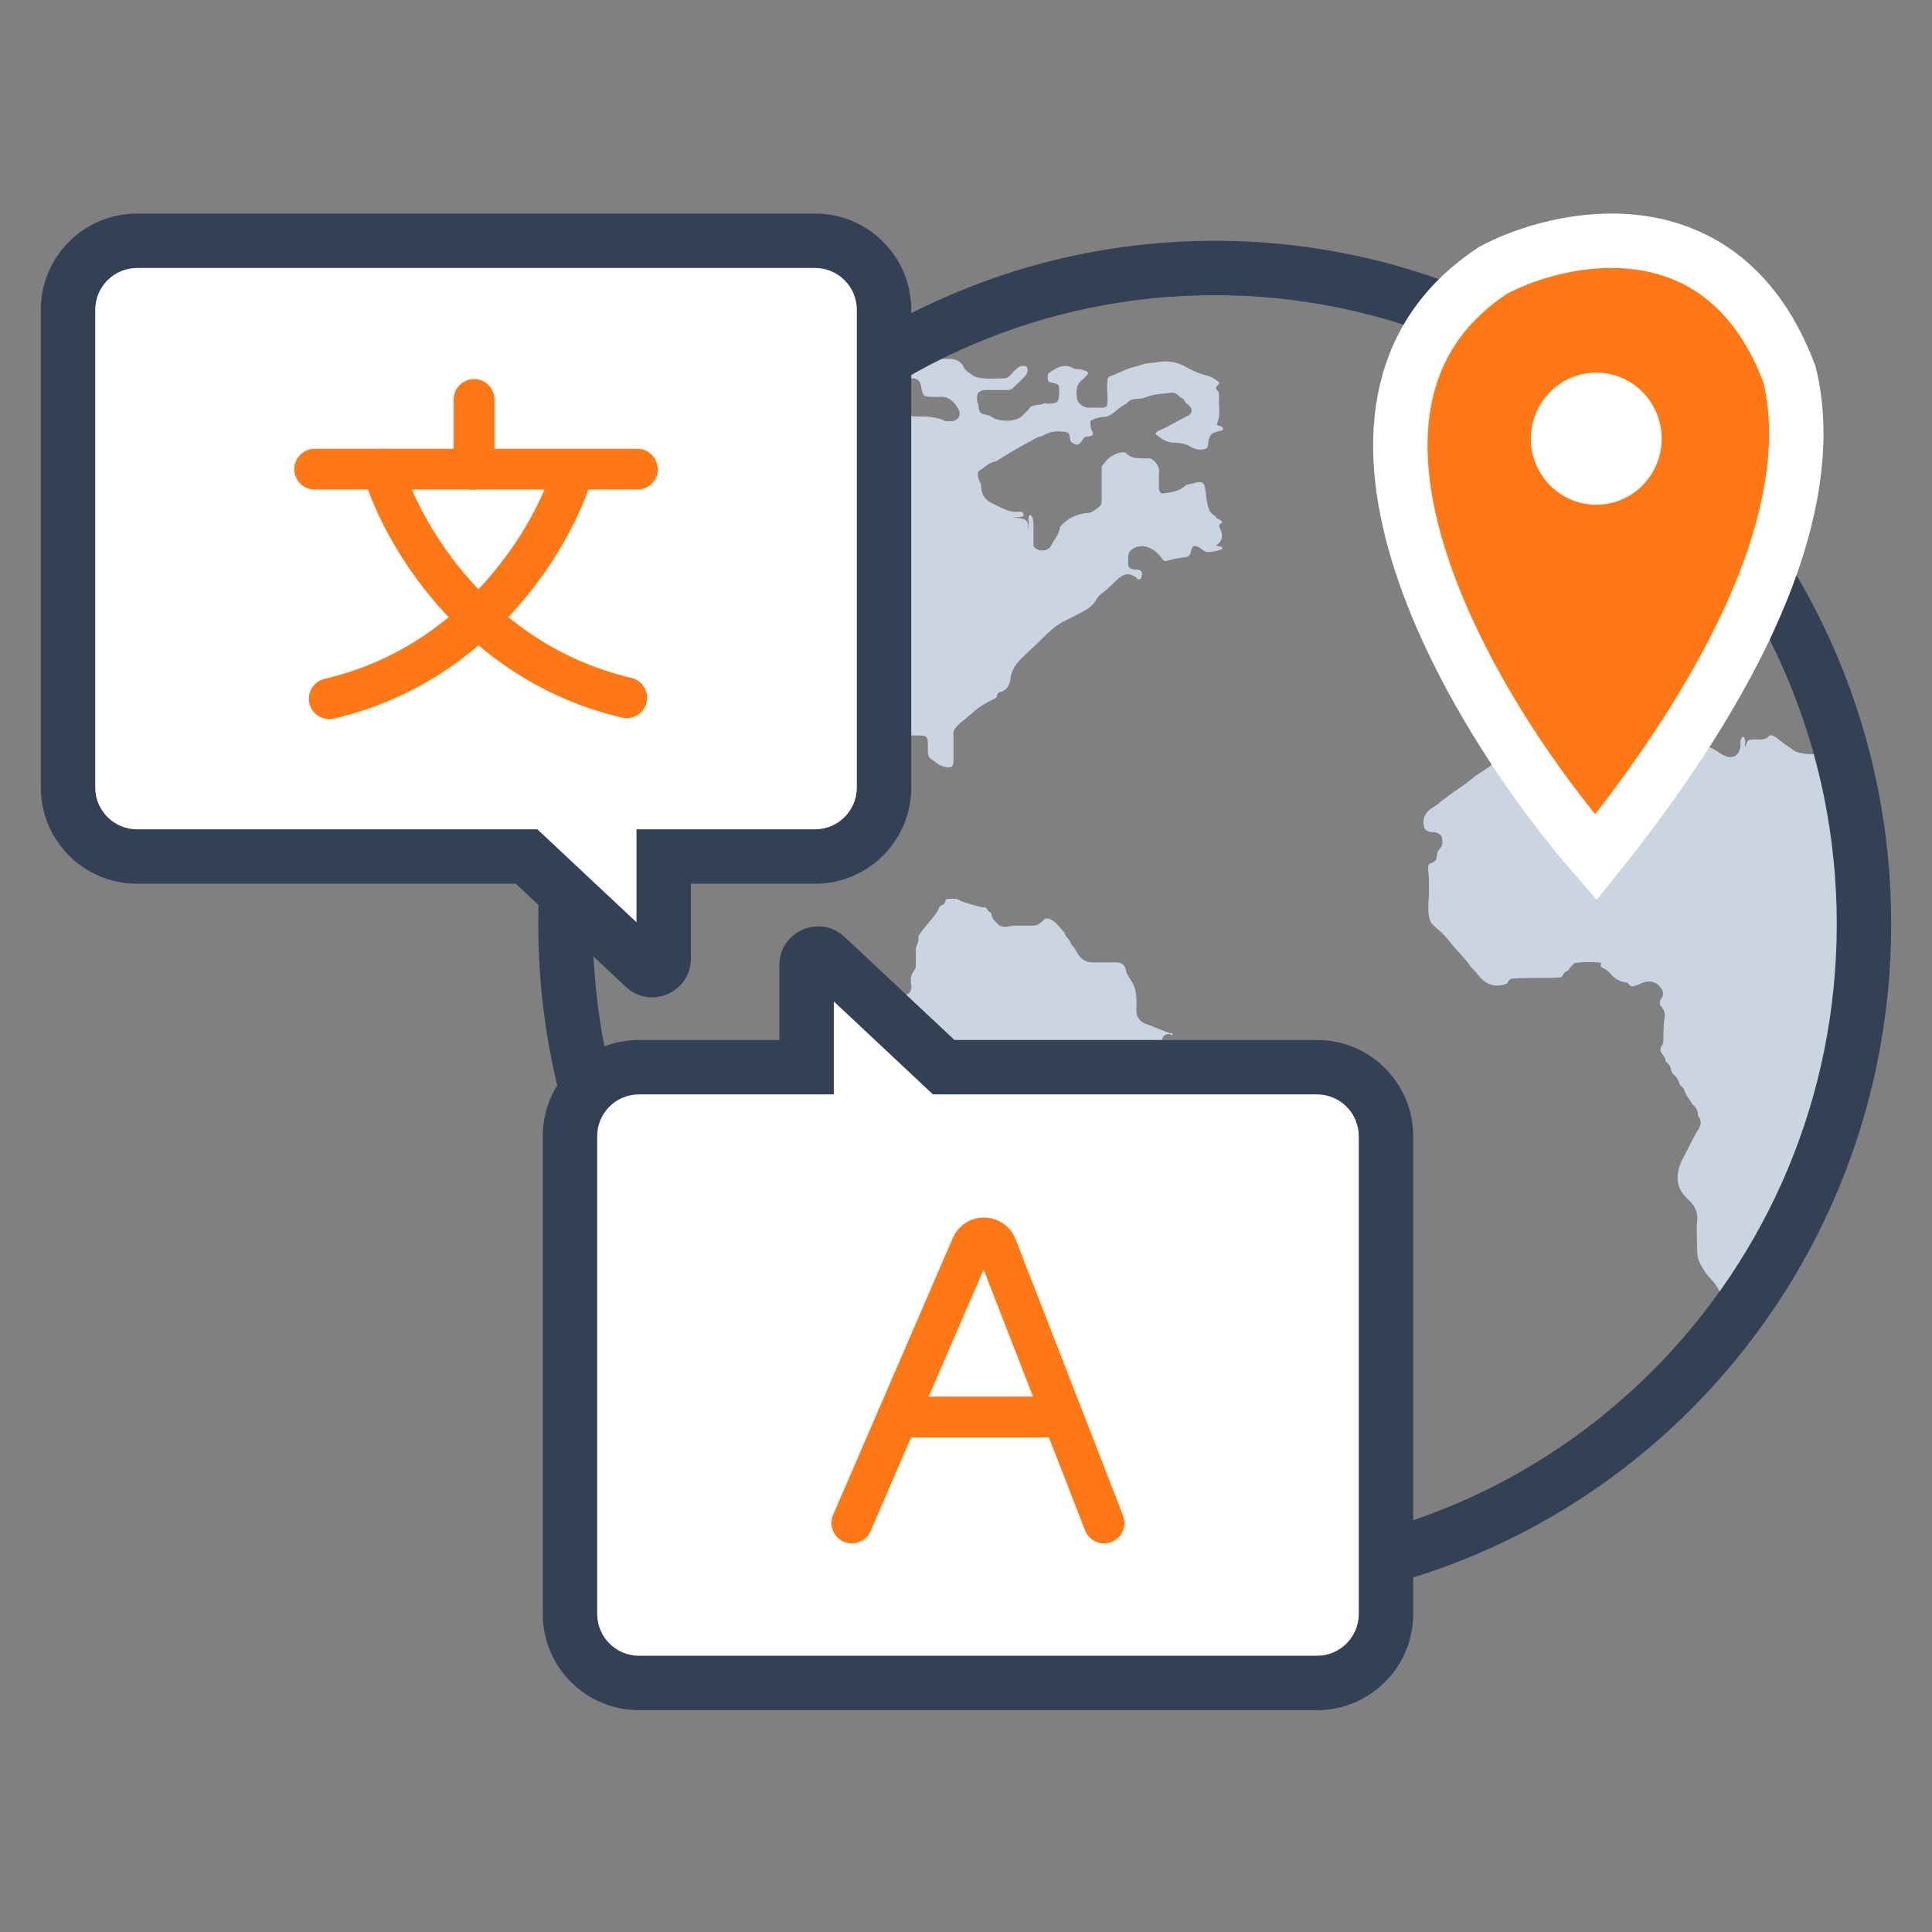
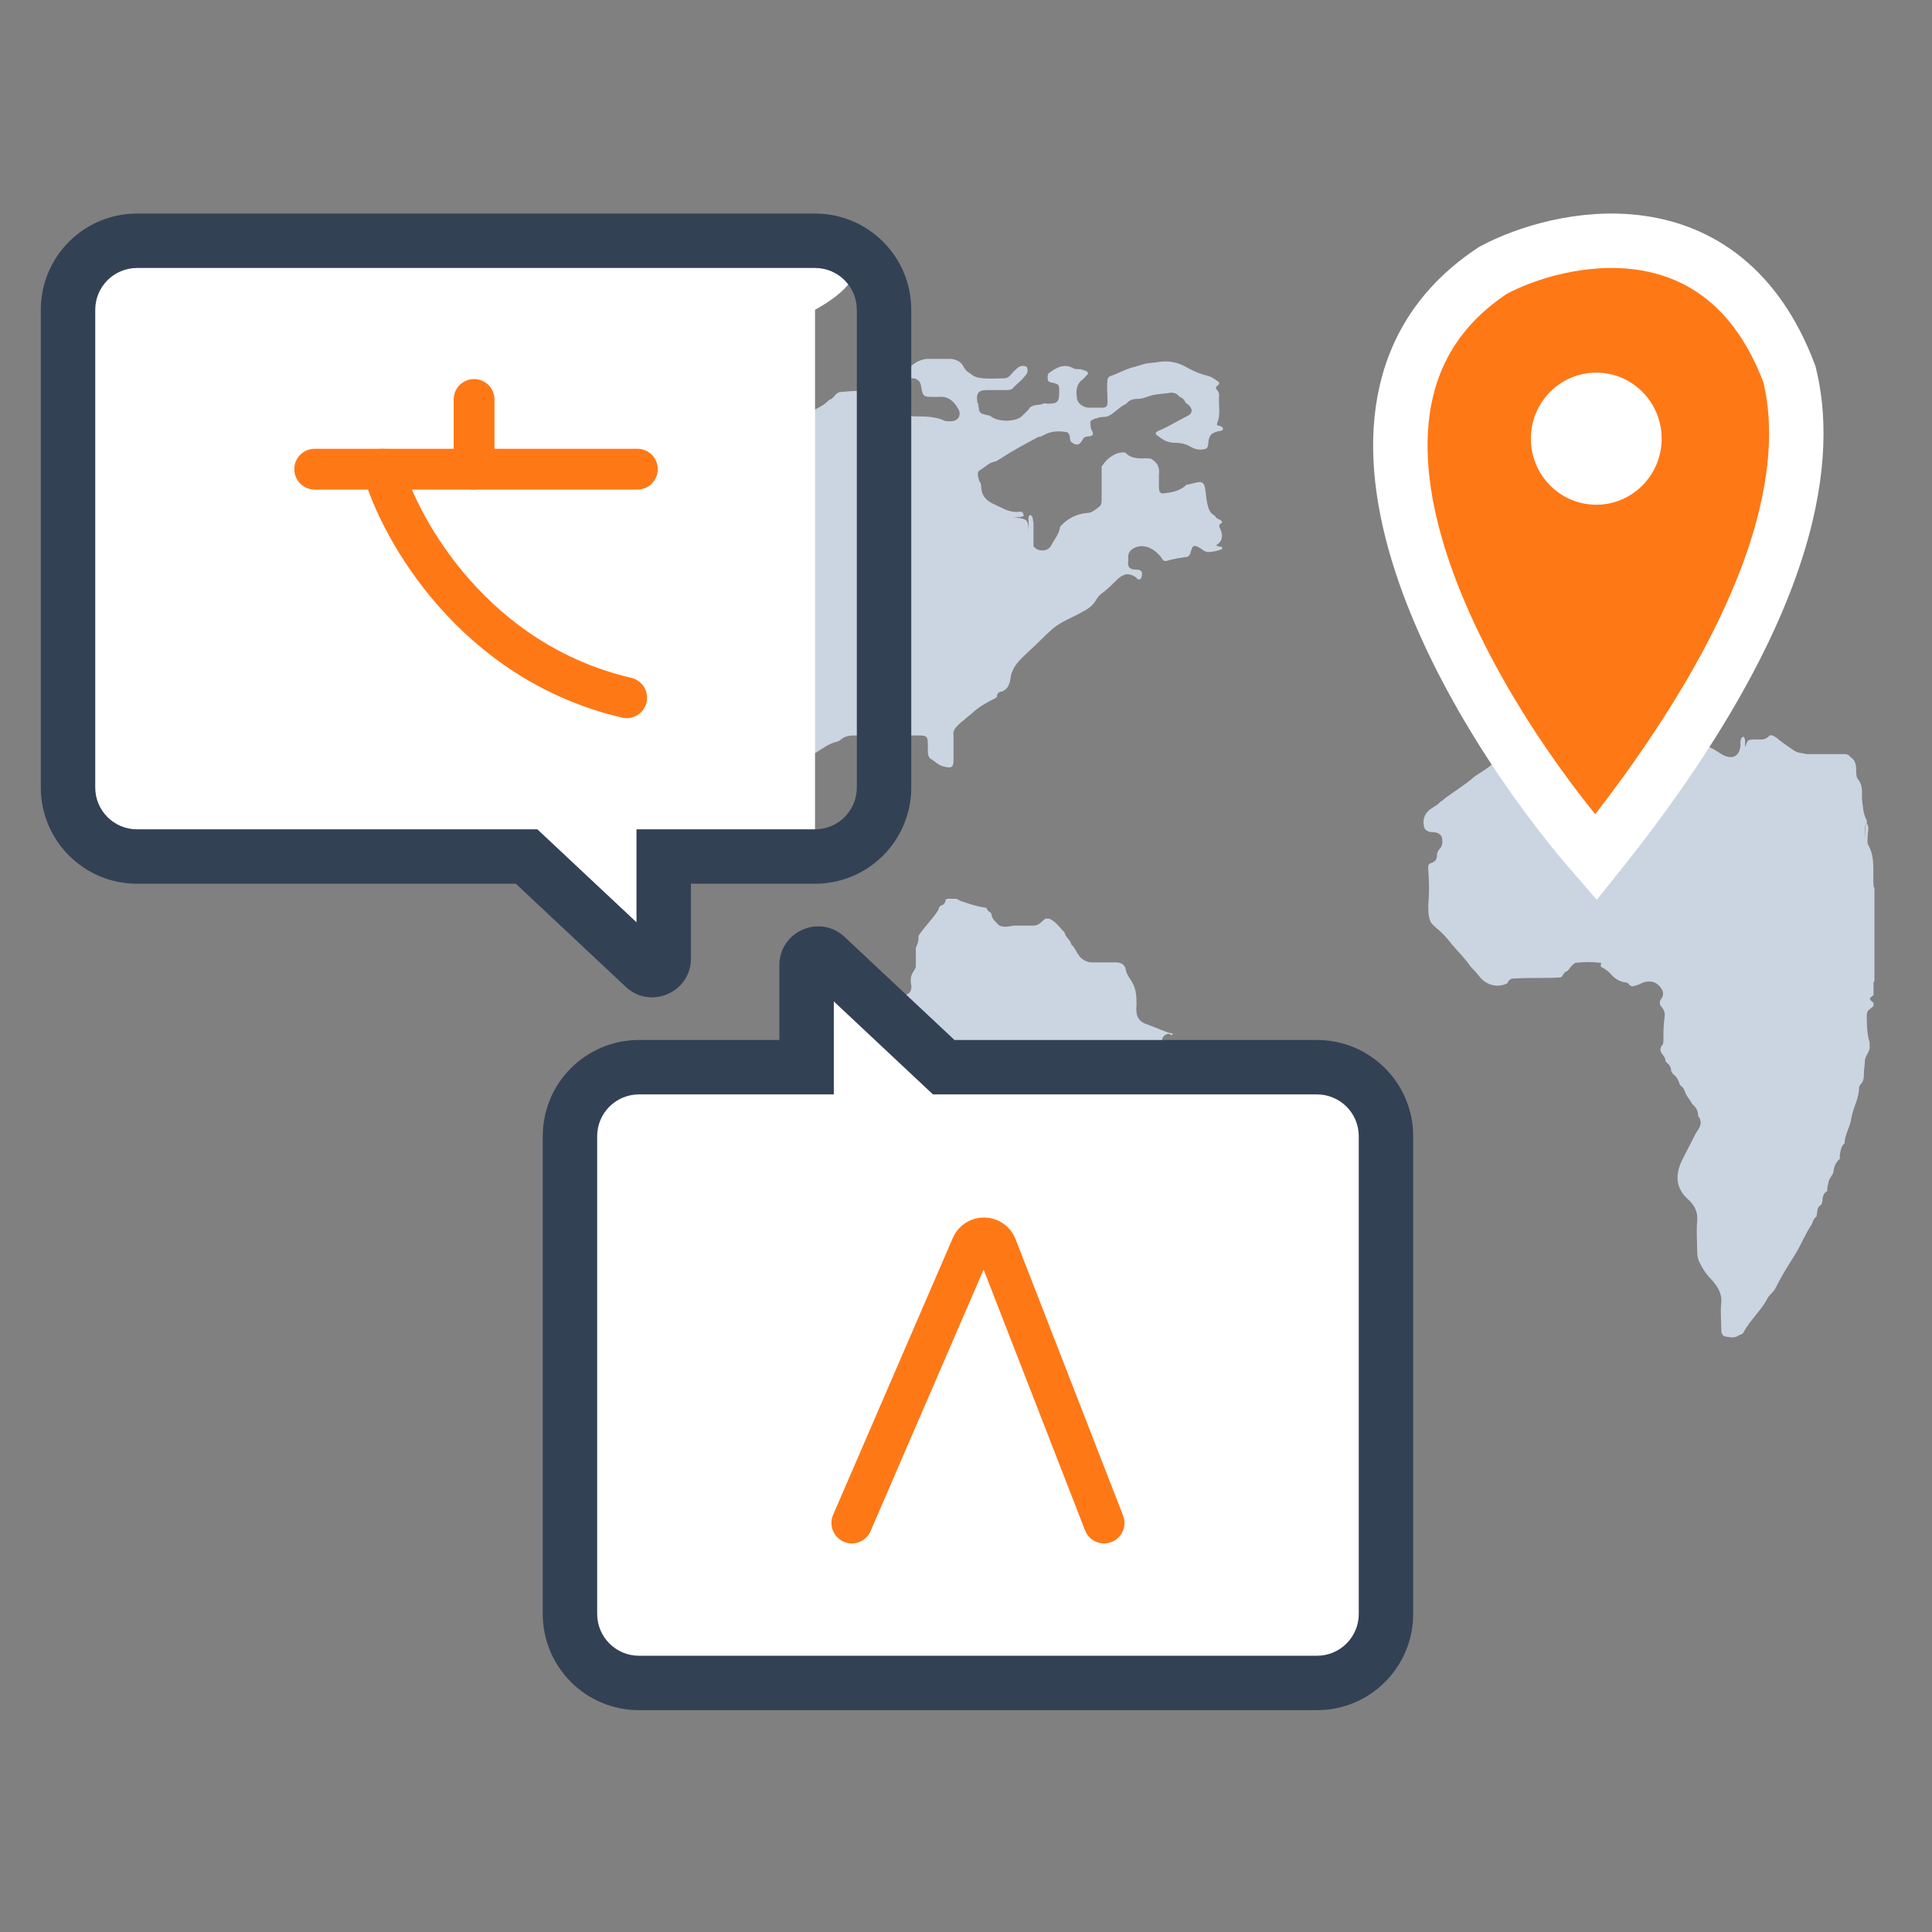
<svg xmlns="http://www.w3.org/2000/svg" width="71" height="71" viewBox="0 0 71 71" fill="none">
  <rect x="0" y="0" width="71" height="71" fill="#808080" stroke="none" />
  <path d="M30.469 14.694C30.651 14.658 30.687 14.443 30.869 14.407C31.413 14.371 31.957 14.263 32.429 14.658C32.501 14.837 32.647 14.837 32.792 14.873C32.901 14.873 33.009 14.873 33.118 14.873C33.263 14.873 33.372 14.945 33.372 15.088C33.372 15.267 33.481 15.303 33.626 15.303C33.989 15.303 34.352 15.303 34.678 15.447C34.751 15.483 34.824 15.483 34.932 15.483C35.223 15.483 35.368 15.232 35.187 14.981C35.041 14.73 34.824 14.55 34.497 14.586C34.461 14.586 34.388 14.586 34.352 14.586C33.916 14.586 33.916 14.586 33.844 14.156C33.808 14.012 33.735 13.941 33.59 13.905C33.481 13.905 33.372 13.905 33.263 13.905C33.154 13.905 33.046 13.905 32.973 13.797C32.973 13.761 32.973 13.761 33.009 13.726C33.227 13.654 33.408 13.511 33.59 13.367C33.735 13.259 33.88 13.224 34.025 13.188C34.316 13.188 34.606 13.188 34.896 13.188C35.078 13.188 35.259 13.259 35.368 13.403C35.441 13.546 35.513 13.654 35.658 13.726C35.731 13.797 35.803 13.833 35.912 13.869C36.239 13.941 36.565 13.905 36.892 13.905C37.11 13.905 37.182 13.69 37.327 13.582C37.436 13.475 37.545 13.403 37.726 13.475C37.799 13.618 37.763 13.726 37.654 13.833C37.545 13.977 37.4 14.084 37.255 14.228C37.182 14.335 37.073 14.335 36.928 14.335C36.711 14.335 36.456 14.335 36.239 14.335C35.949 14.335 35.876 14.479 35.912 14.73C35.912 14.765 35.912 14.801 35.949 14.837C35.985 15.196 35.985 15.196 36.348 15.267C36.384 15.267 36.384 15.303 36.42 15.303C36.674 15.518 37.364 15.518 37.581 15.267C37.654 15.196 37.726 15.124 37.799 15.052C37.908 14.837 38.162 14.909 38.343 14.837C38.38 14.801 38.452 14.837 38.488 14.837C38.888 14.837 38.924 14.765 38.924 14.371C38.924 14.12 38.924 14.12 38.597 14.048C38.561 14.048 38.561 14.012 38.525 14.012C38.488 13.905 38.488 13.833 38.525 13.726C38.815 13.511 39.105 13.331 39.468 13.546C39.541 13.582 39.65 13.546 39.758 13.582C39.831 13.618 39.94 13.618 39.976 13.69C40.012 13.761 39.904 13.797 39.867 13.869C39.831 13.905 39.831 13.905 39.795 13.941C39.541 14.12 39.541 14.371 39.577 14.622C39.577 14.801 39.795 14.981 40.012 14.981C40.194 14.981 40.339 14.981 40.52 14.981C40.666 14.981 40.702 14.909 40.702 14.765C40.702 14.479 40.666 14.228 40.702 13.941C40.702 13.905 40.738 13.869 40.774 13.833C41.101 13.726 41.391 13.546 41.718 13.475C41.827 13.439 41.972 13.403 42.081 13.367C42.262 13.331 42.444 13.331 42.625 13.295C42.915 13.259 43.206 13.295 43.496 13.439C43.75 13.582 44.04 13.726 44.33 13.797C44.512 13.833 44.657 13.941 44.802 14.048C44.802 14.084 44.802 14.084 44.802 14.12C44.729 14.192 44.621 14.228 44.729 14.335C44.766 14.371 44.802 14.443 44.802 14.514C44.766 14.873 44.875 15.232 44.729 15.554C44.693 15.662 44.802 15.626 44.838 15.662C44.875 15.662 44.947 15.698 44.947 15.769C44.911 15.841 44.838 15.841 44.802 15.841C44.512 15.913 44.439 15.985 44.403 16.271C44.403 16.343 44.403 16.415 44.33 16.486C44.113 16.558 43.931 16.522 43.75 16.415C43.568 16.307 43.351 16.271 43.169 16.271C42.915 16.271 42.734 16.164 42.552 16.02C42.444 15.949 42.444 15.913 42.552 15.841C42.915 15.698 43.242 15.483 43.605 15.303C43.859 15.196 43.859 14.981 43.568 14.801C43.532 14.694 43.459 14.622 43.351 14.586C43.242 14.443 43.097 14.407 42.952 14.443C42.697 14.479 42.407 14.479 42.153 14.586C42.044 14.622 41.935 14.658 41.827 14.658C41.645 14.658 41.5 14.694 41.391 14.837C41.137 14.945 40.956 15.196 40.702 15.303C40.557 15.339 40.448 15.303 40.303 15.375C40.266 15.375 40.23 15.375 40.194 15.411C40.012 15.447 40.085 15.59 40.085 15.698C40.085 15.805 40.194 15.877 40.157 15.985C40.157 15.985 40.121 16.02 40.085 16.02C40.012 16.056 39.904 16.02 39.831 16.092C39.795 16.128 39.795 16.164 39.758 16.2C39.65 16.379 39.541 16.379 39.359 16.235C39.287 16.128 39.359 15.913 39.178 15.877C38.96 15.841 38.742 15.841 38.525 15.913C38.416 15.949 38.271 16.056 38.162 16.056C37.69 16.307 37.218 16.558 36.783 16.845C36.711 16.881 36.674 16.917 36.602 16.953C36.348 16.988 36.203 17.168 36.021 17.275C35.876 17.347 35.949 17.526 35.985 17.67C36.021 17.741 36.057 17.777 36.057 17.849C36.057 18.172 36.203 18.387 36.529 18.53C36.783 18.638 37.037 18.817 37.364 18.817C37.436 18.817 37.618 18.745 37.618 18.961C37.472 19.032 37.327 18.997 37.218 18.997C37.763 19.104 37.799 18.997 37.799 19.714C37.799 19.785 37.799 19.893 37.799 19.965C37.799 19.714 37.799 19.427 37.799 19.176C37.799 19.068 37.763 18.961 37.872 18.925C37.98 18.997 37.944 19.104 37.98 19.212C37.98 19.498 37.98 19.785 37.98 20.072C38.126 20.287 38.525 20.287 38.634 20.036C38.742 19.821 38.924 19.642 38.96 19.355C39.214 19.068 39.541 18.889 39.94 18.853C40.121 18.853 40.23 18.745 40.375 18.638C40.484 18.566 40.484 18.459 40.484 18.351C40.484 17.957 40.484 17.562 40.484 17.168C40.484 17.132 40.484 17.132 40.52 17.096C40.738 16.773 41.065 16.594 41.355 16.63C41.573 16.881 41.899 16.845 42.19 16.845C42.226 16.845 42.298 16.845 42.335 16.881C42.552 17.024 42.625 17.204 42.589 17.455C42.589 17.598 42.589 17.777 42.589 17.921C42.589 18.028 42.625 18.136 42.734 18.136C43.024 18.1 43.314 18.064 43.568 17.849C43.568 17.813 43.605 17.813 43.641 17.813C43.75 17.777 43.822 17.777 43.931 17.741C44.185 17.67 44.258 17.741 44.294 17.992C44.33 18.208 44.33 18.423 44.403 18.638C44.439 18.781 44.512 18.889 44.657 18.961C44.693 19.104 44.911 19.068 44.911 19.212C44.838 19.247 44.766 19.283 44.838 19.427C44.947 19.642 44.947 19.893 44.693 20.036C44.766 20.108 44.875 20.072 44.911 20.108C44.911 20.144 44.911 20.144 44.911 20.18C44.729 20.252 44.548 20.287 44.367 20.287C44.33 20.287 44.294 20.252 44.258 20.252C44.221 20.216 44.149 20.18 44.113 20.144C43.859 20 43.822 20.036 43.75 20.323C43.714 20.395 43.677 20.467 43.605 20.467C43.351 20.503 43.133 20.538 42.879 20.61C42.77 20.646 42.734 20.574 42.661 20.467C42.335 20.072 41.935 19.965 41.609 20.18C41.428 20.323 41.464 20.431 41.464 20.61C41.428 20.825 41.5 20.933 41.754 20.933C41.972 20.933 42.008 21.04 41.935 21.256C41.863 21.327 41.79 21.291 41.754 21.22C41.5 21.04 41.282 21.076 41.065 21.291C40.919 21.435 40.738 21.614 40.557 21.758C40.448 21.829 40.375 21.901 40.303 22.008C40.194 22.224 40.012 22.367 39.795 22.475C39.432 22.69 38.996 22.833 38.67 23.12C38.38 23.371 38.126 23.658 37.835 23.909C37.618 24.124 37.4 24.303 37.255 24.554C37.218 24.662 37.146 24.769 37.146 24.877C37.11 25.092 37.073 25.271 36.892 25.379C36.856 25.379 36.856 25.415 36.819 25.415C36.711 25.415 36.638 25.486 36.638 25.594C36.638 25.63 36.602 25.63 36.565 25.666C36.275 25.809 35.949 25.988 35.731 26.204C35.658 26.275 35.586 26.311 35.513 26.383C35.441 26.455 35.332 26.526 35.259 26.598L35.223 26.634C35.114 26.741 35.005 26.849 35.041 27.028C35.041 27.351 35.041 27.638 35.041 27.961C35.041 28.176 34.969 28.247 34.715 28.176C34.497 28.14 34.388 27.997 34.207 27.889C34.098 27.817 34.098 27.674 34.098 27.566C34.098 26.992 34.134 27.028 33.517 27.028C32.792 27.028 32.102 27.028 31.377 27.028C31.195 27.028 31.014 27.064 30.869 27.208C30.832 27.208 30.832 27.244 30.796 27.244C30.469 27.315 30.252 27.494 29.962 27.674C29.925 27.674 29.925 27.71 29.889 27.71C29.78 27.71 29.671 27.781 29.635 27.889C29.635 27.925 29.599 27.925 29.599 27.961C29.49 28.032 29.453 28.14 29.417 28.247C29.381 28.283 29.381 28.319 29.308 28.355C29.091 28.498 28.982 28.714 28.909 28.965C28.873 29.108 28.837 29.252 28.764 29.395C28.619 29.574 28.692 30.184 28.837 30.363C28.873 30.399 28.909 30.471 28.909 30.542C28.909 30.578 28.909 30.578 28.909 30.614C28.909 30.793 29.018 30.937 29.127 31.044C29.163 31.152 29.272 31.188 29.381 31.188C29.49 31.188 29.635 31.188 29.599 31.295C29.599 31.439 29.453 31.403 29.345 31.403C29.236 31.403 29.127 31.403 29.018 31.439C28.982 31.475 28.945 31.51 28.945 31.546C28.945 31.618 28.945 31.69 28.873 31.761C28.837 31.797 28.8 31.797 28.764 31.761C28.619 31.582 28.438 31.546 28.22 31.546C27.966 31.546 27.712 31.582 27.567 31.367C27.53 31.295 27.422 31.331 27.349 31.295C27.131 31.259 26.986 31.188 26.913 30.973C26.877 30.829 26.732 30.793 26.696 30.65C26.587 30.542 26.478 30.435 26.442 30.291C26.405 30.22 26.333 30.148 26.297 30.112C26.26 30.076 26.26 30.04 26.297 30.005C26.478 29.969 26.442 29.789 26.551 29.682C26.696 29.574 26.696 29.431 26.551 29.323L26.514 29.287C26.478 29.252 26.478 29.216 26.442 29.18C26.405 29.108 26.369 29.072 26.333 29.036L26.297 29C26.26 28.857 26.188 28.785 26.043 28.714C26.006 28.678 25.97 28.642 25.97 28.606C25.97 28.57 25.97 28.534 25.97 28.498C25.97 28.391 25.861 28.391 25.825 28.355C25.789 28.319 25.789 28.283 25.789 28.283C25.789 28.176 25.716 28.14 25.607 28.104C25.498 27.961 25.426 27.817 25.353 27.674C25.317 27.566 25.353 27.459 25.317 27.351C25.281 27.172 25.281 26.992 25.172 26.813C25.136 26.706 25.136 26.598 25.099 26.526C25.063 26.168 24.99 26.132 24.7 26.096C24.446 26.096 24.374 26.168 24.374 26.419C24.374 26.706 24.41 27.028 24.482 27.279C24.519 27.387 24.555 27.459 24.555 27.566C24.555 27.602 24.555 27.602 24.591 27.638C24.591 27.745 24.664 27.853 24.773 27.925C24.809 27.961 24.809 27.997 24.845 28.032C25.027 28.319 25.172 28.606 25.39 28.857C25.498 29 25.462 29.144 25.317 29.252C25.136 29.395 24.736 29.287 24.591 29.108C24.446 28.893 24.374 28.678 24.192 28.498C24.12 28.212 23.902 27.997 23.829 27.71C23.793 27.494 23.72 27.315 23.757 27.1C23.757 26.777 23.757 26.455 23.793 26.096C23.829 25.917 23.612 25.702 23.394 25.63C23.321 25.594 23.249 25.594 23.176 25.558C23.104 25.486 23.031 25.379 22.922 25.343C22.886 25.343 22.886 25.307 22.886 25.271C22.85 24.913 22.886 24.554 22.85 24.232C22.85 24.052 22.922 23.873 22.995 23.73C23.104 23.443 23.285 23.192 23.358 22.905C23.575 22.582 23.684 22.224 23.938 21.937C24.011 21.865 24.011 21.758 24.047 21.65C24.265 21.542 24.337 21.291 24.446 21.076C24.555 20.861 24.7 20.682 24.773 20.467C24.882 20.395 24.882 20.252 24.99 20.18C25.172 20.036 25.281 19.857 25.353 19.678C25.462 19.463 25.607 19.283 25.752 19.104C25.861 18.961 25.97 18.853 26.043 18.71C26.079 18.674 26.115 18.602 26.151 18.566C26.188 18.53 26.26 18.494 26.297 18.423V18.387C26.405 18.351 26.478 18.279 26.551 18.172V18.136L26.587 18.1C26.66 18.064 26.696 18.028 26.732 17.957L26.768 17.921C26.877 17.849 26.95 17.777 27.022 17.67V17.67C27.422 17.239 27.857 16.809 28.256 16.415C28.51 16.307 28.619 16.056 28.837 15.913V15.913C29.091 15.698 29.345 15.483 29.562 15.232C29.816 15.088 30.215 14.981 30.469 14.694Z" fill="#CBD5E1" />
  <path d="M68.709 38.323C68.709 38.359 68.709 38.394 68.709 38.43C68.745 38.645 68.532 38.789 68.532 39.004C68.532 39.147 68.497 39.291 68.497 39.434C68.497 39.577 68.497 39.721 68.39 39.828C68.355 39.864 68.32 39.936 68.32 39.972C68.32 40.366 68.107 40.689 68.036 41.083C68.001 41.406 67.788 41.692 67.788 42.015C67.647 42.123 67.647 42.302 67.611 42.445C67.611 42.481 67.611 42.553 67.611 42.589C67.434 42.732 67.399 42.911 67.363 43.126V43.126C67.293 43.234 67.186 43.377 67.186 43.521C67.151 43.592 67.151 43.664 67.151 43.772C67.009 43.843 66.974 43.987 66.974 44.13C66.974 44.166 66.938 44.238 66.938 44.273C66.761 44.345 66.797 44.524 66.761 44.668V44.704C66.655 44.775 66.62 44.883 66.584 44.99C66.336 45.349 66.195 45.743 65.947 46.138C65.699 46.532 65.451 46.926 65.239 47.356C65.168 47.5 65.026 47.571 64.955 47.715C64.707 48.181 64.318 48.503 64.07 48.969C64.034 49.041 63.964 49.041 63.893 49.077C63.751 49.184 63.574 49.149 63.397 49.113C63.255 49.077 63.255 48.934 63.255 48.826C63.255 48.503 63.22 48.217 63.255 47.894C63.291 47.571 63.149 47.321 62.937 47.069C62.76 46.89 62.618 46.711 62.512 46.496C62.405 46.317 62.37 46.173 62.37 45.958C62.37 45.6 62.335 45.241 62.37 44.883C62.405 44.524 62.264 44.273 62.016 44.058C61.591 43.664 61.556 43.198 61.803 42.66C61.98 42.302 62.157 41.979 62.335 41.621C62.476 41.441 62.583 41.226 62.405 41.011C62.405 40.832 62.335 40.689 62.193 40.581C62.122 40.438 62.016 40.33 61.945 40.187C61.91 40.079 61.874 39.972 61.768 39.9L61.733 39.864C61.697 39.721 61.626 39.577 61.485 39.47C61.449 39.434 61.449 39.398 61.414 39.362C61.414 39.219 61.343 39.111 61.237 39.04C61.237 39.004 61.201 39.004 61.201 38.968C61.201 38.789 60.989 38.717 61.024 38.538C61.024 38.502 61.06 38.466 61.06 38.43C61.13 38.394 61.13 38.287 61.13 38.215C61.13 37.964 61.13 37.713 61.166 37.427C61.201 37.247 61.166 37.104 61.024 36.961C60.989 36.889 60.989 36.781 61.024 36.745C61.201 36.53 61.095 36.351 60.953 36.208C60.776 36.029 60.493 36.029 60.245 36.172C60.174 36.208 60.103 36.208 60.033 36.244C59.997 36.244 59.997 36.244 59.962 36.244C59.926 36.244 59.926 36.208 59.891 36.208C59.856 36.136 59.785 36.1 59.714 36.1C59.502 36.064 59.324 35.957 59.183 35.778C59.077 35.67 58.97 35.598 58.829 35.527C58.829 35.491 58.829 35.491 58.829 35.455C58.829 35.419 58.864 35.383 58.829 35.383C58.51 35.347 58.227 35.347 57.908 35.383C57.872 35.383 57.837 35.419 57.802 35.455C57.695 35.527 57.66 35.67 57.554 35.706C57.447 35.742 57.447 35.885 57.341 35.921C56.81 35.957 56.279 35.921 55.712 35.957C55.571 35.957 55.464 35.957 55.394 36.136C55.039 36.315 54.614 36.208 54.367 35.885C54.26 35.742 54.154 35.634 54.048 35.527C53.835 35.204 53.517 34.917 53.269 34.595C53.127 34.415 52.95 34.236 52.773 34.093C52.702 34.021 52.596 33.949 52.56 33.842C52.489 33.663 52.489 33.483 52.489 33.268C52.525 32.838 52.525 32.408 52.489 31.978C52.489 31.87 52.454 31.799 52.56 31.727C52.702 31.691 52.808 31.619 52.808 31.44C52.808 31.332 52.844 31.261 52.914 31.189C53.021 31.082 53.021 30.902 52.985 30.759C52.914 30.616 52.773 30.58 52.631 30.58C52.525 30.58 52.419 30.544 52.348 30.436C52.242 30.078 52.383 29.827 52.702 29.648C52.737 29.612 52.773 29.612 52.808 29.576C52.879 29.54 52.914 29.468 52.985 29.433C53.375 29.11 53.835 28.859 54.189 28.536C54.402 28.393 54.65 28.25 54.862 28.07C55.004 28.142 54.968 27.999 54.968 27.927C55.004 27.712 54.968 27.497 54.968 27.282C54.968 27.138 54.968 27.031 55.039 26.923C55.11 26.816 54.968 26.816 54.933 26.78C54.898 26.708 54.968 26.672 55.004 26.672C55.11 26.672 55.146 26.601 55.181 26.529C55.358 26.421 55.5 26.278 55.712 26.242C55.783 26.242 55.854 26.242 55.889 26.278C55.889 26.421 55.995 26.421 56.066 26.421C56.456 26.421 56.845 26.421 57.235 26.421C57.023 26.421 56.775 26.421 56.562 26.421C56.491 26.421 56.35 26.457 56.385 26.278C56.704 26.171 57.058 26.242 57.377 26.242C57.483 26.242 57.624 26.278 57.66 26.135C57.695 26.099 57.731 26.063 57.766 26.027C57.908 26.027 58.05 25.991 58.12 25.884C58.156 25.884 58.156 25.884 58.191 25.884C58.297 26.027 58.439 25.919 58.545 25.919C58.651 25.919 58.722 25.848 58.793 25.848C59.183 25.74 59.608 25.74 59.962 25.597C60.139 25.597 60.316 25.561 60.493 25.633C60.529 25.704 60.493 25.776 60.564 25.812C60.67 25.884 60.635 26.027 60.635 26.135C60.635 26.242 60.635 26.314 60.635 26.386C60.635 26.242 60.635 26.027 60.635 25.848C60.635 25.776 60.635 25.704 60.706 25.669C60.847 25.704 60.812 25.848 60.812 25.919C60.812 26.135 60.812 26.386 60.812 26.601C60.812 26.852 60.883 26.923 61.13 26.959C61.52 26.995 61.839 27.21 62.228 27.246C62.335 27.353 62.441 27.425 62.618 27.425C62.901 27.425 63.114 27.64 63.326 27.748C63.68 27.927 63.928 27.784 63.964 27.389C63.964 27.282 63.928 27.138 64.07 27.067C64.176 27.174 64.105 27.318 64.141 27.461C64.212 27.174 64.247 27.174 64.53 27.174C64.707 27.174 64.884 27.21 65.026 27.031C65.132 26.995 65.203 27.067 65.274 27.102C65.486 27.282 65.699 27.425 65.911 27.569C66.053 27.676 66.23 27.676 66.407 27.712C66.832 27.712 67.257 27.712 67.718 27.712C67.824 27.712 67.93 27.712 68.001 27.82C68.178 27.927 68.213 28.106 68.213 28.285C68.213 28.393 68.213 28.572 68.284 28.644C68.461 28.859 68.426 29.11 68.426 29.361C68.461 29.612 68.461 29.899 68.603 30.149C68.603 30.185 68.603 30.221 68.603 30.257C68.461 30.436 68.567 30.687 68.532 30.866C68.567 30.651 68.497 30.436 68.603 30.257C68.709 30.401 68.638 30.544 68.638 30.687C68.638 30.831 68.603 30.974 68.674 31.082C68.922 31.548 68.815 32.05 68.851 32.551C68.851 32.587 68.886 32.623 68.886 32.659C68.886 33.77 68.886 34.881 68.886 35.993C68.886 36.029 68.886 36.064 68.851 36.1C68.851 36.244 68.851 36.423 68.851 36.566C68.674 36.71 68.674 36.71 68.851 36.853C68.851 36.889 68.851 36.925 68.851 36.961C68.78 37.068 68.603 37.104 68.603 37.283C68.603 37.606 68.603 37.964 68.709 38.323Z" fill="#CBD5E1" />
-   <path d="M60.137 16.228C60.499 16.228 60.643 15.93 60.824 15.668C61.114 15.855 61.367 16.116 61.584 16.378C61.62 16.453 61.692 16.49 61.764 16.49C61.945 16.751 62.162 17.013 62.415 17.2C62.56 17.536 62.849 17.76 63.066 18.059C63.428 18.507 63.79 18.955 64.115 19.441C64.151 19.515 64.224 19.59 64.296 19.59C64.405 19.851 64.549 20.076 64.73 20.3C64.766 20.561 64.947 20.71 65.092 20.897C65.236 21.084 65.345 21.345 65.453 21.532C65.598 21.756 65.67 21.98 65.851 22.167C65.96 22.317 65.996 22.503 66.104 22.653C66.213 22.877 66.394 23.064 66.394 23.325C66.394 23.474 66.538 23.512 66.575 23.624C66.611 23.811 66.611 23.96 66.755 24.109C66.792 24.147 66.792 24.147 66.792 24.184C66.755 24.445 66.9 24.67 67.045 24.856C67.009 24.968 66.9 24.968 66.828 24.968C66.683 24.968 66.575 24.968 66.43 24.968C66.104 24.968 65.851 24.782 65.743 24.445C65.707 24.221 65.67 23.997 65.598 23.811C65.562 23.661 65.562 23.512 65.49 23.4C65.345 23.176 65.2 23.138 64.983 23.288C64.766 23.437 64.585 23.549 64.549 23.848C64.549 23.96 64.405 24.072 64.405 24.184C64.368 24.296 64.368 24.408 64.368 24.52C64.332 24.67 64.296 24.744 64.151 24.632C63.934 24.445 63.754 24.221 63.573 23.997C63.537 23.923 63.5 23.848 63.5 23.773C63.5 23.661 63.5 23.587 63.5 23.474C63.5 23.176 63.464 22.877 63.175 22.69C62.994 22.578 62.886 22.391 62.669 22.317C62.596 22.242 62.524 22.092 62.415 22.055C62.343 21.98 62.307 21.868 62.199 21.906C62.162 21.906 62.126 21.906 62.09 21.868C61.837 21.831 61.584 21.831 61.294 21.868C61.258 21.868 61.222 21.906 61.186 21.943C61.15 22.018 61.15 22.092 61.114 22.167C61.114 22.204 61.077 22.204 61.077 22.242C60.897 22.391 60.643 22.429 60.535 22.69C60.499 22.653 60.499 22.615 60.499 22.578C60.499 22.503 60.499 22.466 60.499 22.391C60.499 22.279 60.426 22.204 60.282 22.167C60.137 22.13 60.065 22.204 60.029 22.317C59.884 22.466 59.703 22.653 59.522 22.765C59.341 22.802 59.16 22.84 59.016 22.69C58.871 22.578 58.763 22.615 58.654 22.765C58.437 22.951 58.256 23.176 58.184 23.437C58.148 23.587 58.039 23.624 57.967 23.736C57.714 23.923 57.533 24.184 57.461 24.483C57.461 24.52 57.425 24.52 57.425 24.558C57.352 24.632 57.316 24.707 57.28 24.782C57.244 24.819 57.208 24.894 57.171 24.819C57.135 24.744 57.171 24.67 57.135 24.595C57.027 24.782 56.882 24.782 56.701 24.782C56.412 24.744 56.123 24.782 55.833 24.782C55.688 24.782 55.58 24.856 55.471 24.931C55.074 24.894 54.821 24.595 54.784 24.184C54.748 23.885 54.784 23.587 54.784 23.288C54.784 23.101 54.857 22.951 55.038 22.914C55.218 22.914 55.327 22.765 55.508 22.69C55.616 22.653 55.761 22.69 55.869 22.653C55.978 22.653 56.123 22.653 56.231 22.653C56.34 22.653 56.484 22.653 56.593 22.69C56.629 22.69 56.629 22.727 56.665 22.727C56.737 22.84 56.882 22.84 56.99 22.84C57.244 22.877 57.28 22.653 57.352 22.503C57.605 22.242 57.569 22.092 57.316 21.906C57.244 21.868 57.099 21.906 57.027 21.794C56.954 21.532 57.063 21.308 57.063 21.084C57.135 21.009 57.244 21.009 57.316 21.009C57.497 21.009 57.605 20.972 57.75 20.86C57.822 20.823 57.931 20.823 58.039 20.785C58.22 20.785 58.365 20.673 58.437 20.486C58.546 20.374 58.618 20.262 58.727 20.113C58.799 20.076 58.871 20.001 58.907 19.926C59.016 19.702 59.16 19.515 59.414 19.515C59.558 19.515 59.667 19.328 59.848 19.366C60.137 19.366 60.426 19.366 60.716 19.515C61.005 19.665 61.186 19.515 61.222 19.179C61.222 18.955 61.222 18.731 61.222 18.507C61.186 18.32 61.114 18.171 60.897 18.096C60.716 18.059 60.571 18.096 60.499 18.283C60.209 18.507 60.029 18.469 59.848 18.133C59.812 17.834 59.703 17.648 59.377 17.648C59.305 17.648 59.269 17.61 59.233 17.573C59.016 17.125 59.233 16.602 59.703 16.527C59.848 16.415 59.992 16.266 60.137 16.228Z" fill="#CBD5E1" />
  <path d="M42.929 45.887C42.929 46.033 42.929 46.179 42.929 46.325C42.859 46.435 42.824 46.545 42.824 46.654C42.859 47.02 42.929 47.385 42.859 47.714C42.859 47.787 42.859 47.823 42.929 47.86C42.894 48.006 42.788 48.115 42.683 48.225C42.471 48.517 42.26 48.809 42.083 49.102V49.102C41.872 49.138 41.66 49.467 41.66 49.759C41.519 50.051 41.308 50.307 41.096 50.49C40.744 50.563 40.462 50.746 40.144 50.892C40.003 50.965 39.827 50.965 39.686 50.965C39.474 50.965 39.263 51.001 39.087 51.184C38.981 51.294 38.981 51.403 39.016 51.513C39.051 51.659 39.122 51.732 39.263 51.732C39.298 51.732 39.369 51.732 39.404 51.732C39.615 51.768 39.686 51.951 39.545 52.097C39.51 52.17 39.439 52.207 39.404 52.316C39.263 52.316 39.228 52.462 39.157 52.499C38.91 52.535 38.875 52.682 38.981 52.864C39.157 53.12 39.298 53.412 39.721 53.339C39.862 53.303 39.933 53.376 39.897 53.558C39.827 53.851 39.862 54.143 39.686 54.435C39.58 54.618 39.651 54.8 39.827 54.947C40.109 55.166 40.391 55.348 40.567 55.641C40.673 55.787 40.602 55.933 40.426 55.969C40.356 55.969 40.285 55.969 40.215 55.969C40.144 55.86 40.003 55.896 39.897 55.896C39.721 55.896 39.51 55.933 39.333 55.823C39.228 55.787 39.122 55.75 39.051 55.604C39.016 55.531 38.946 55.494 38.84 55.494C38.663 55.312 38.487 55.129 38.276 54.983C38.029 54.8 37.853 54.581 37.747 54.325C37.606 53.997 37.394 53.741 37.253 53.412C37.218 53.266 37.183 53.12 37.077 52.974C37.007 52.901 37.007 52.791 37.007 52.682C37.007 52.207 37.007 51.695 37.042 51.221C37.077 50.819 36.936 50.526 36.689 50.271C36.337 49.905 36.231 49.467 36.442 48.992C36.583 48.663 36.583 48.298 36.548 47.933C36.548 47.787 36.478 47.677 36.301 47.677C36.125 47.677 36.09 47.568 36.09 47.421C36.09 46.325 36.09 45.23 36.09 44.134C36.09 44.061 36.09 44.024 36.09 43.951C36.125 43.586 35.914 43.367 35.632 43.184C35.385 43.038 35.173 42.855 34.962 42.672C34.785 42.526 34.609 42.49 34.433 42.453V42.453C34.292 42.271 34.045 42.307 33.869 42.198C33.869 42.088 33.869 42.015 33.869 41.905C33.834 41.832 33.834 41.723 33.834 41.613C33.834 41.467 33.798 41.321 33.622 41.284V41.248C33.587 41.138 33.516 41.102 33.446 41.065C33.269 40.773 32.987 40.554 32.811 40.225C32.635 39.933 32.388 39.641 32.141 39.385C32.035 39.275 32.035 39.129 32.106 39.056C32.282 38.727 32.282 38.398 32.282 38.033C32.282 37.96 32.282 37.887 32.318 37.851C32.459 38.07 32.353 38.325 32.388 38.508C32.423 38.216 32.388 37.851 32.423 37.485C32.423 37.412 32.388 37.339 32.318 37.303C32.459 37.083 32.705 36.974 32.882 36.828C33.023 36.718 33.164 36.608 33.34 36.535C33.481 36.499 33.516 36.28 33.481 36.17C33.41 35.768 33.657 35.659 33.657 35.513C33.657 35.33 33.657 35.147 33.657 34.928C33.657 34.855 33.657 34.819 33.693 34.745C33.798 34.49 33.728 34.453 33.763 34.38C33.975 34.051 34.257 33.796 34.468 33.467C34.503 33.394 34.503 33.321 34.574 33.284C34.68 33.248 34.715 33.211 34.75 33.102V33.065C34.785 33.029 34.821 33.029 34.856 33.029C34.926 33.029 35.032 33.029 35.103 33.029C35.138 33.029 35.173 33.029 35.209 33.065C35.244 33.065 35.244 33.065 35.279 33.102C35.596 33.211 35.914 33.321 36.231 33.357V33.357L36.266 33.394C36.301 33.467 36.337 33.504 36.407 33.54C36.442 33.577 36.442 33.613 36.442 33.65C36.478 33.796 36.619 33.905 36.724 34.015C36.901 34.088 37.077 34.051 37.253 34.015C37.5 34.015 37.747 34.015 37.994 34.015C38.17 34.015 38.276 33.869 38.417 33.759C38.452 33.759 38.523 33.759 38.558 33.759C38.804 33.869 38.946 34.088 39.122 34.271V34.271C39.157 34.453 39.333 34.526 39.369 34.709C39.545 34.855 39.58 35.111 39.792 35.257C39.897 35.33 40.003 35.367 40.144 35.367C40.426 35.367 40.708 35.367 40.99 35.367C41.202 35.367 41.343 35.44 41.378 35.659C41.413 35.841 41.554 35.987 41.625 36.134C41.766 36.389 41.766 36.682 41.766 36.937C41.731 37.266 41.801 37.522 42.118 37.631C42.401 37.741 42.683 37.851 42.965 37.96C43 37.96 43.07 37.96 43.106 37.997C43.106 37.997 43.106 37.997 43.07 38.033C43.035 38.033 43 38.033 43 37.997C42.965 37.997 42.929 37.997 42.894 37.997C42.718 38.07 42.683 38.179 42.718 38.362C42.753 38.472 42.718 38.581 42.718 38.691C42.718 40.883 42.718 43.074 42.718 45.266C42.824 45.558 42.788 45.741 42.929 45.887Z" fill="#CBD5E1" />
-   <path d="M68.5 33.959C68.5 47.284 57.808 58.069 44.64 58.069C31.472 58.069 20.78 47.284 20.78 33.959C20.78 20.633 31.472 9.848 44.64 9.848C57.808 9.848 68.5 20.633 68.5 33.959Z" stroke="#334155" stroke-width="2" />
  <path d="M54.871 9.933C47.226 14.967 54.204 26.415 58.649 31.509C66.294 21.979 66.428 16.451 65.761 13.753C63.316 7.236 57.242 8.659 54.871 9.933Z" fill="#FF7816" stroke="white" stroke-width="2" stroke-linecap="round" />
  <ellipse cx="58.662" cy="16.121" rx="2.403" ry="2.427" fill="white" />
-   <path fill-rule="evenodd" clip-rule="evenodd" d="M5.036 8.848C3.635 8.848 2.5 9.983 2.5 11.384V28.941C2.5 30.342 3.635 31.477 5.036 31.477H19.353L23.679 35.535C23.949 35.788 24.391 35.596 24.391 35.226V31.477H29.952C31.352 31.477 32.488 30.342 32.488 28.941V11.384C32.488 9.983 31.352 8.848 29.952 8.848H5.036Z" fill="white" />
+   <path fill-rule="evenodd" clip-rule="evenodd" d="M5.036 8.848C3.635 8.848 2.5 9.983 2.5 11.384V28.941C2.5 30.342 3.635 31.477 5.036 31.477H19.353L23.679 35.535C23.949 35.788 24.391 35.596 24.391 35.226V31.477H29.952V11.384C32.488 9.983 31.352 8.848 29.952 8.848H5.036Z" fill="white" />
  <path d="M19.353 31.477L20.037 30.748L19.748 30.477H19.353V31.477ZM23.679 35.535L24.363 34.805L24.363 34.805L23.679 35.535ZM24.391 31.477V30.477H23.391V31.477H24.391ZM3.5 11.384C3.5 10.536 4.188 9.848 5.036 9.848V7.848C3.083 7.848 1.5 9.431 1.5 11.384H3.5ZM3.5 28.941V11.384H1.5V28.941H3.5ZM5.036 30.477C4.188 30.477 3.5 29.79 3.5 28.941H1.5C1.5 30.894 3.083 32.477 5.036 32.477V30.477ZM19.353 30.477H5.036V32.477H19.353V30.477ZM24.363 34.805L20.037 30.748L18.669 32.207L22.995 36.264L24.363 34.805ZM23.391 35.226C23.391 34.721 23.995 34.459 24.363 34.805L22.995 36.264C23.904 37.116 25.391 36.472 25.391 35.226H23.391ZM23.391 31.477V35.226H25.391V31.477H23.391ZM29.952 30.477H24.391V32.477H29.952V30.477ZM31.488 28.941C31.488 29.79 30.8 30.477 29.952 30.477V32.477C31.905 32.477 33.488 30.894 33.488 28.941H31.488ZM31.488 11.384V28.941H33.488V11.384H31.488ZM29.952 9.848C30.8 9.848 31.488 10.536 31.488 11.384H33.488C33.488 9.431 31.905 7.848 29.952 7.848V9.848ZM5.036 9.848H29.952V7.848H5.036V9.848Z" fill="#334155" />
  <path d="M11.565 17.242H23.423" stroke="#FF7816" stroke-width="1.5" stroke-linecap="round" />
  <path d="M17.422 17.242V14.68" stroke="#FF7816" stroke-width="1.5" stroke-linecap="round" />
  <path d="M14.065 17.242C14.72 19.497 17.43 24.332 23.03 25.642" stroke="#FF7816" stroke-width="1.5" stroke-linecap="round" />
-   <path d="M21.066 17.278C20.411 19.532 17.701 24.368 12.101 25.677" stroke="#FF7816" stroke-width="1.5" stroke-linecap="round" />
  <path fill-rule="evenodd" clip-rule="evenodd" d="M48.398 61.848C49.798 61.848 50.934 60.713 50.934 59.312V41.755C50.934 40.354 49.798 39.219 48.398 39.219H34.681L30.354 35.161C30.084 34.908 29.642 35.099 29.642 35.469V39.219H23.482C22.081 39.219 20.946 40.354 20.946 41.755V59.312C20.946 60.713 22.081 61.848 23.482 61.848H48.398Z" fill="white" />
  <path d="M34.681 39.219L33.997 39.948L34.286 40.219H34.681V39.219ZM30.354 35.161L29.67 35.89L29.67 35.89L30.354 35.161ZM29.642 39.219V40.219H30.642V39.219H29.642ZM49.934 59.312C49.934 60.16 49.246 60.848 48.398 60.848V62.848C50.351 62.848 51.934 61.265 51.934 59.312H49.934ZM49.934 41.755V59.312H51.934V41.755H49.934ZM48.398 40.219C49.246 40.219 49.934 40.906 49.934 41.755H51.934C51.934 39.802 50.351 38.219 48.398 38.219V40.219ZM34.681 40.219H48.398V38.219H34.681V40.219ZM29.67 35.89L33.997 39.948L35.365 38.489L31.038 34.431L29.67 35.89ZM30.642 35.469C30.642 35.974 30.039 36.236 29.67 35.89L31.038 34.431C30.13 33.579 28.642 34.224 28.642 35.469H30.642ZM30.642 39.219V35.469H28.642V39.219H30.642ZM23.482 40.219H29.642V38.219H23.482V40.219ZM21.946 41.755C21.946 40.906 22.634 40.219 23.482 40.219V38.219C21.529 38.219 19.946 39.802 19.946 41.755H21.946ZM21.946 59.312V41.755H19.946V59.312H21.946ZM23.482 60.848C22.634 60.848 21.946 60.16 21.946 59.312H19.946C19.946 61.265 21.529 62.848 23.482 62.848V60.848ZM48.398 60.848H23.482V62.848H48.398V60.848Z" fill="#334155" />
  <path d="M31.305 55.969L35.703 45.793C35.879 45.385 36.462 45.396 36.623 45.81L40.574 55.969" stroke="#FF7816" stroke-width="1.5" stroke-linecap="round" />
-   <path d="M33.383 52.074H39.036" stroke="#FF7816" stroke-width="1.5" stroke-linecap="round" />
</svg>